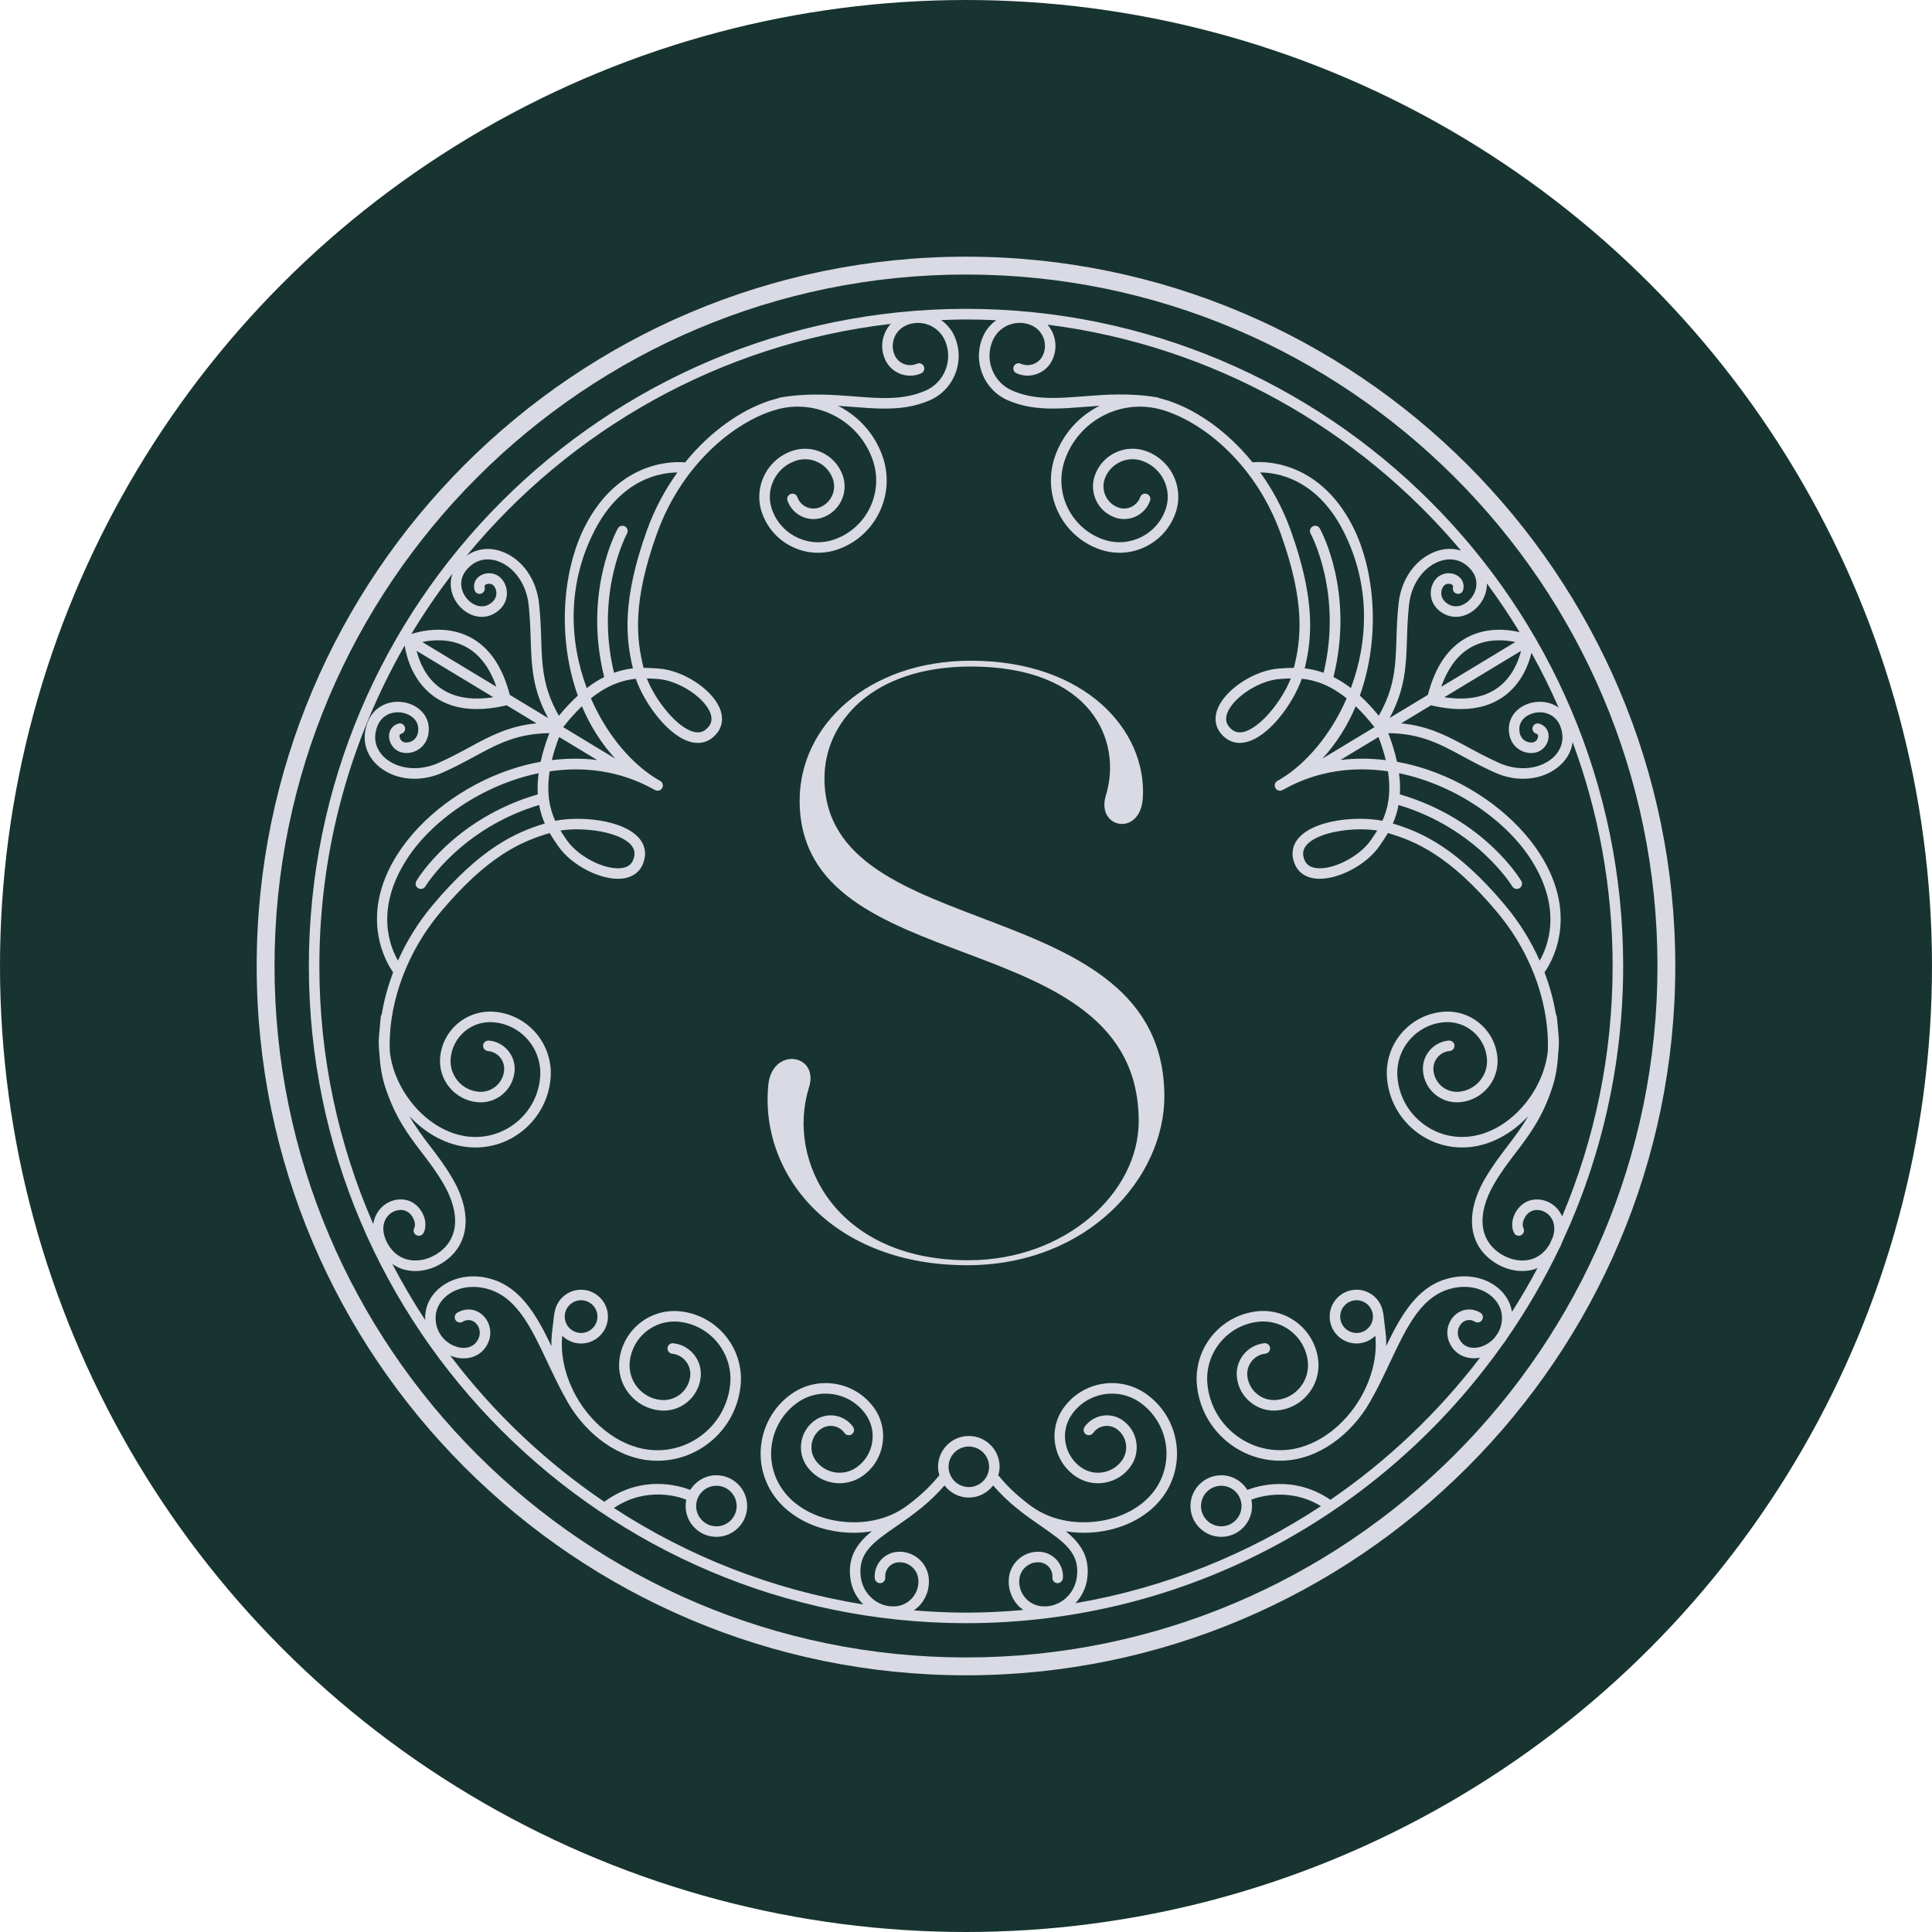
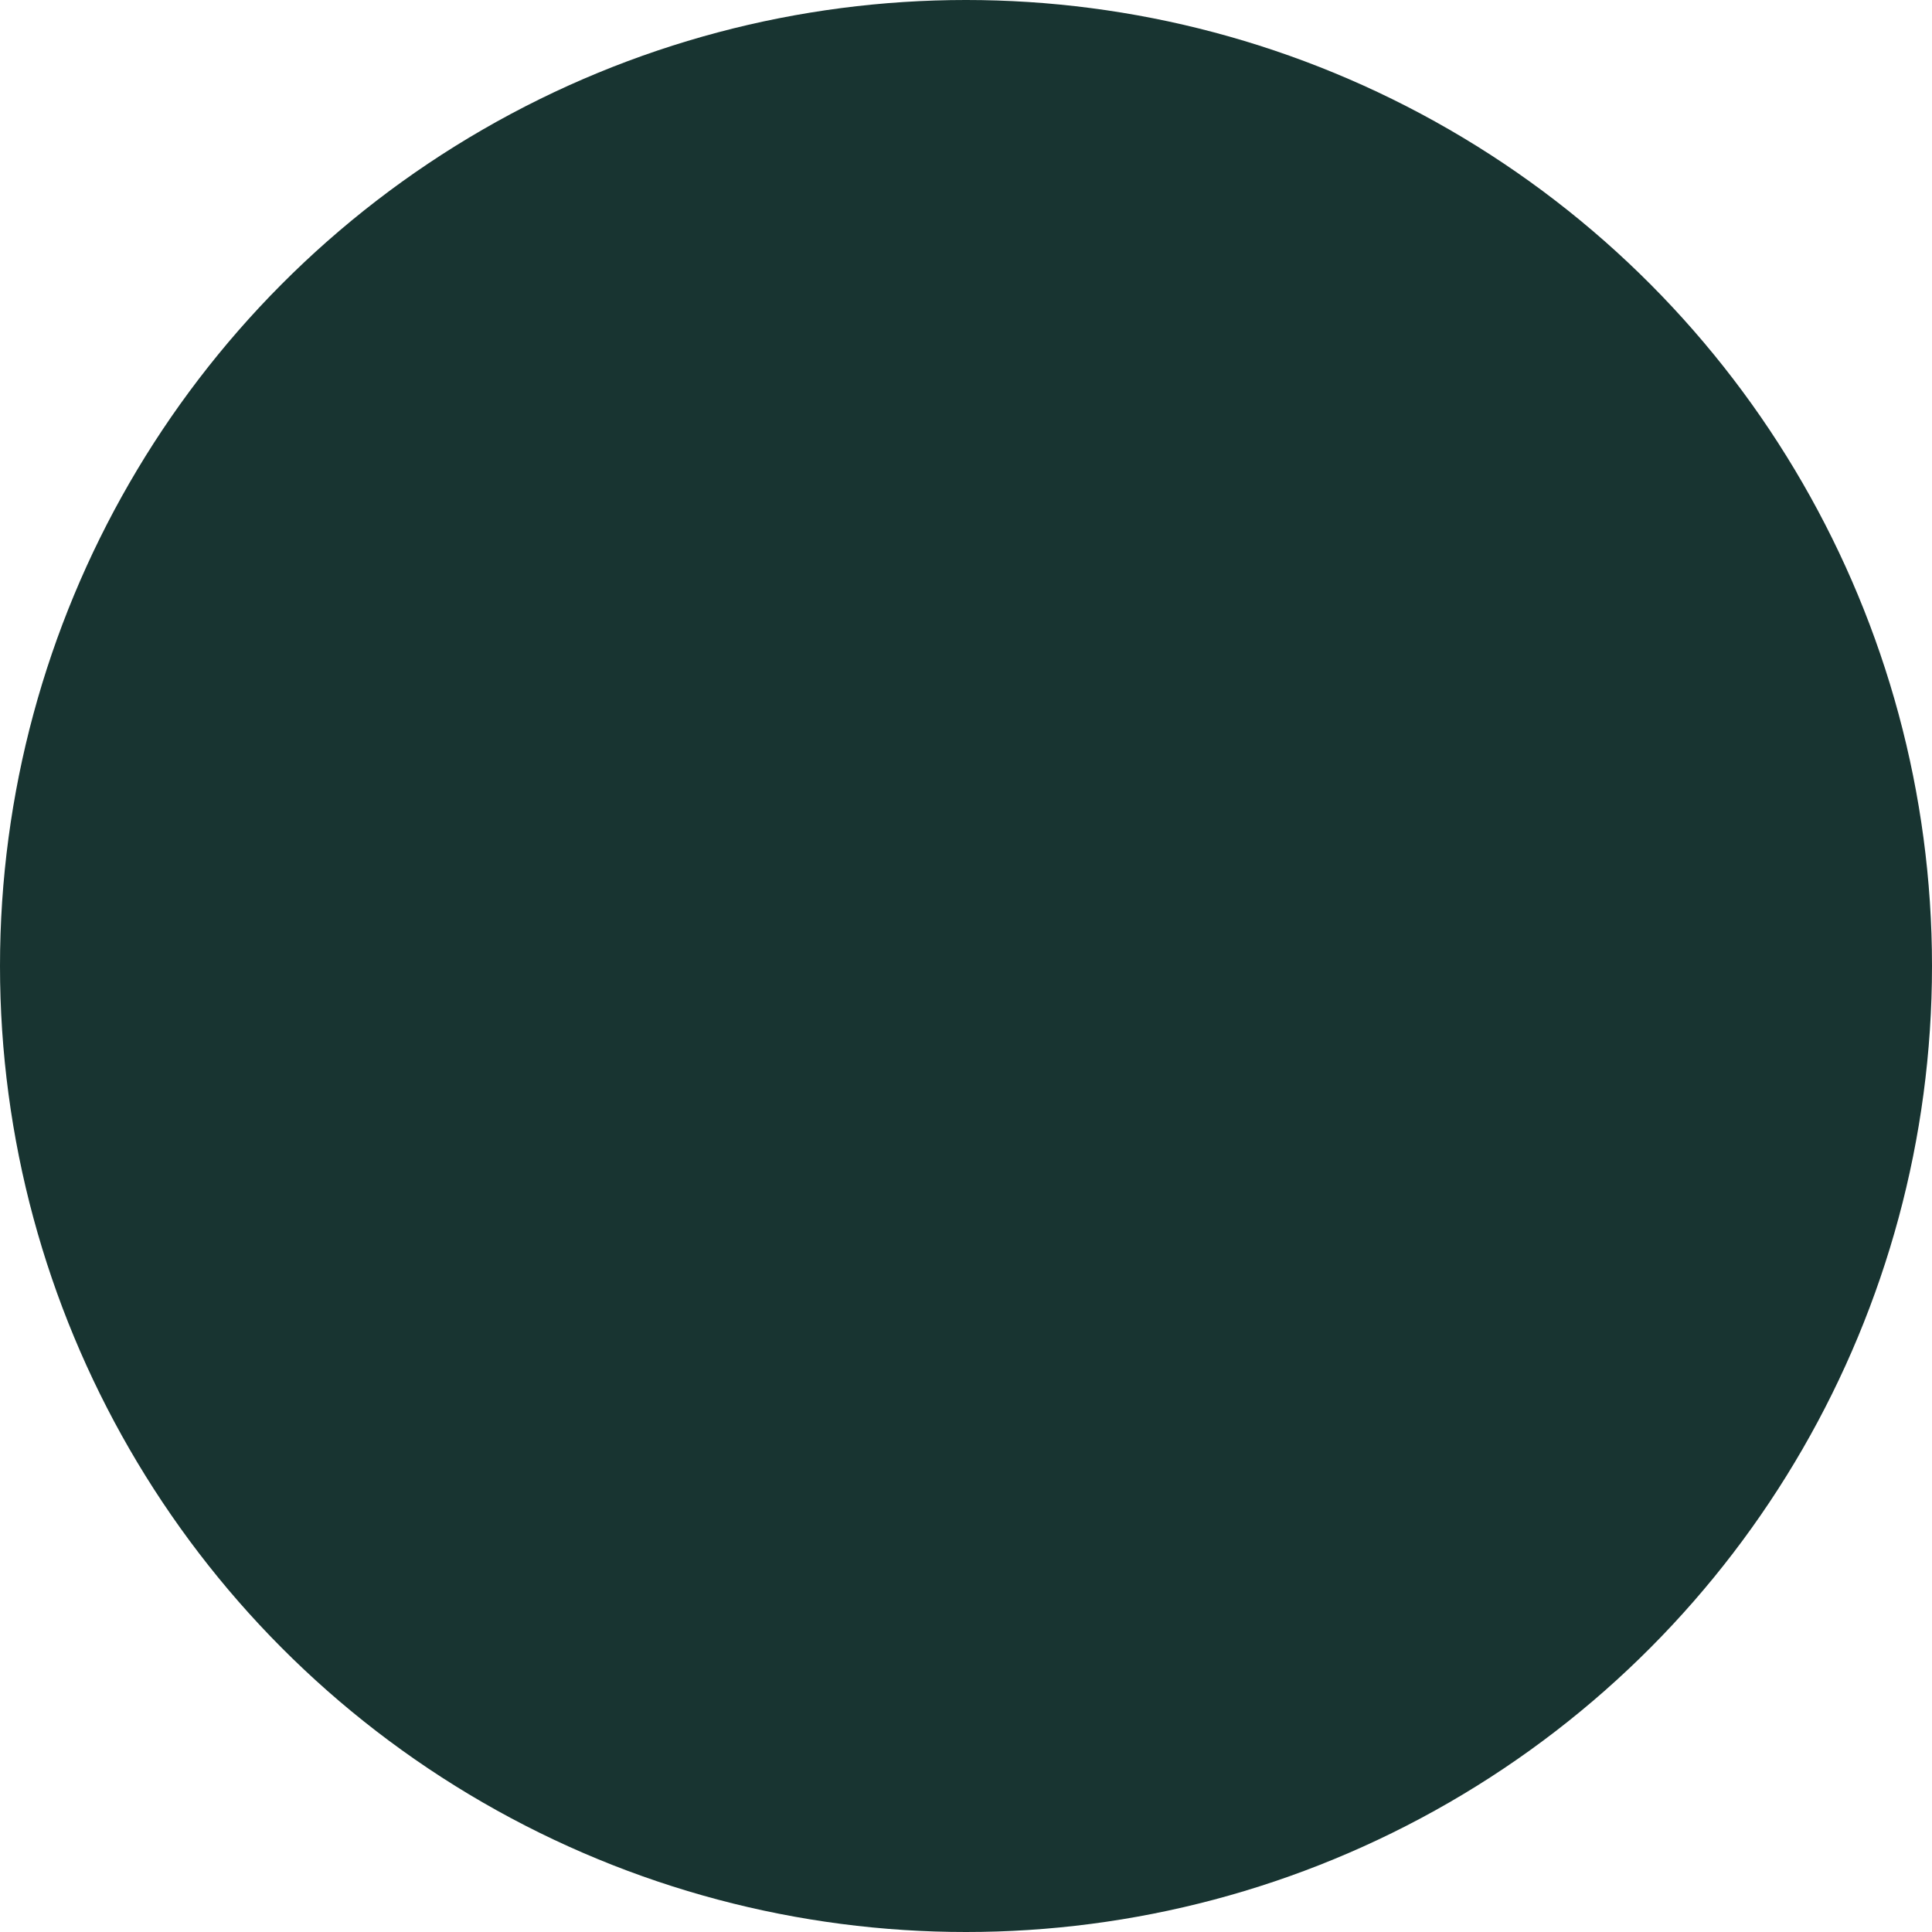
<svg xmlns="http://www.w3.org/2000/svg" width="107" height="107" viewBox="0 0 107 107">
  <g>
    <ellipse cx="53.5" cy="53.5" fill="rgb(24,52,49)" rx="53.5" ry="53.5" />
    <g>
-       <path fill="rgb(217,218,228)" fill-rule="evenodd" d="M92.783 53.5c0 21.661-17.622 39.283-39.283 39.283-21.661 0-39.284-17.622-39.284-39.283 0-21.661 17.623-39.284 39.284-39.284s39.283 17.623 39.283 39.284zm-.987 0c0-21.117-17.179-38.296-38.296-38.296-21.117 0-38.296 17.18-38.296 38.296 0 21.116 17.18 38.295 38.296 38.295 21.116 0 38.296-17.179 38.296-38.295z" />
-       <path fill="rgb(217,218,228)" fill-rule="evenodd" d="M53.54 70.073c6.778 0 10.946-4.9 10.946-9.343 0-11.496-18.824-8.29-18.824-17.633 0-3.069 2.61-6.183 8.106-6.183 6.686 0 8.427 4.122 7.465 7.19-.504 1.786 1.923 2.244 2.061.091.229-3.756-3.206-7.603-9.526-7.603-5.679 0-9.481 3.573-9.481 7.74 0 10.213 18.778 6.595 18.778 17.77 0 3.939-4.03 7.694-9.435 7.694-7.328 0-10.076-5.496-8.839-9.526.641-1.924-2.061-2.336-2.244-.137-.458 5.038 3.664 9.938 10.992 9.938l0.0 0z" />
-       <path fill="rgb(217,218,228)" fill-rule="evenodd" d="M53.5 89.896c12.26 0 23.115-6.099 29.712-15.416.086-.099.161-.208.229-.321 1.097-1.585 2.075-3.259 2.914-5.013.009-.016.021-.028.029-.045.055-.104.092-.205.13-.305 2.165-4.654 3.382-9.834 3.382-15.295 0-20.068-16.327-36.396-36.395-36.396-20.068 0-36.396 16.328-36.396 36.396 0 20.068 16.327 36.395 36.396 36.395zm-28.173-17.196c.506-.303 1.107-.211 1.497.228.355.399.512 1.12.019 1.757-.364.471-.999.656-1.656.478-.087-.023-.17-.056-.252-.089 2.383 3.147 5.269 5.892 8.543 8.107.015-.017.027-.036.047-.05 2.077-1.489 4.161-.829 4.705-.614.301-.486.834-.812 1.446-.812.94 0 1.705.765 1.705 1.705 0 .94-.765 1.705-1.705 1.705s-1.705-.765-1.705-1.705c0-.122.014-.24.038-.354-.445-.176-2.212-.74-4.01.461 4.103 2.675 8.782 4.535 13.811 5.341-.38-.378-.647-.883-.718-1.467-.146-1.19.392-1.929 1.189-2.584-.324.053-.656.083-.994.083-.281 0-.565-.019-.85-.057-1.51-.202-2.809-.925-3.564-1.986-1.292-1.815-.867-4.345.949-5.638 1.48-1.053 3.539-.705 4.591.773.861 1.21.578 2.894-.632 3.755-.482.342-1.067.477-1.65.379-.582-.098-1.092-.417-1.435-.899-.283-.397-.394-.881-.313-1.363.081-.481.345-.902.742-1.186.33-.235.734-.329 1.134-.26.401.067.751.287.986.618.093.131.063.312-.068.406-.131.093-.313.063-.406-.068-.299-.422-.886-.52-1.308-.22-.271.193-.451.479-.506.808-.055.328.021.658.214.929.521.732 1.54.903 2.273.383.459-.327.764-.813.857-1.369.094-.556-.035-1.115-.362-1.574-.866-1.217-2.561-1.502-3.78-.636-1.554 1.107-1.919 3.272-.812 4.826.661.93 1.816 1.566 3.166 1.746 1.341.182 2.656-.109 3.614-.792.008-.005.017-.006.025-.011.618-.458 1.255-.994 1.835-1.706.012-.014.027-.022.041-.034-.045-.153-.077-.312-.077-.479 0-.94.765-1.705 1.705-1.705s1.705.765 1.705 1.705c0 .167-.032.327-.077.48.013.011.029.019.04.033.58.712 1.217 1.249 1.835 1.706.008.005.017.006.025.011.958.682 2.274.974 3.614.792 1.351-.18 2.505-.816 3.166-1.746 1.106-1.554.742-3.719-.812-4.826-1.218-.867-2.913-.582-3.78.636-.327.459-.456 1.019-.362 1.574.094.556.398 1.042.857 1.369.732.521 1.751.35 2.273-.383.193-.271.269-.601.214-.929-.055-.329-.235-.615-.506-.808-.421-.3-1.009-.202-1.308.22-.094.131-.275.161-.406.068-.131-.093-.161-.275-.068-.406.236-.331.586-.55.986-.618.4-.069.803.025 1.134.26.398.284.661.705.742 1.186.081.482-.03.966-.313 1.363-.343.482-.852.801-1.435.899-.584.1-1.169-.037-1.65-.379-1.21-.861-1.493-2.545-.632-3.755 1.052-1.479 3.111-1.826 4.591-.773 1.816 1.293 2.242 3.822.949 5.638-.755 1.061-2.054 1.784-3.564 1.986-.285.038-.569.057-.85.057-.338 0-.67-.03-.994-.083.796.656 1.334 1.394 1.189 2.584-.067.55-.31 1.029-.656 1.399 4.95-.848 9.555-2.712 13.593-5.374-1.726-1.053-3.419-.527-3.853-.36.024.114.038.232.038.354 0 .94-.765 1.705-1.705 1.705-.94 0-1.705-.765-1.705-1.705 0-.94.765-1.705 1.705-1.705.612 0 1.145.327 1.446.812.535-.211 2.561-.848 4.602.547 3.163-2.167 5.96-4.828 8.284-7.87-.599.111-1.163-.076-1.499-.509-.494-.637-.336-1.357.019-1.757.39-.438.992-.531 1.497-.228.138.083.182.262.1.4-.083.137-.26.183-.4.1-.317-.191-.602-.064-.763.115-.207.233-.285.638.006 1.014.222.287.613.389 1.045.271.268-.072.57-.244.807-.518.057-.081.116-.161.173-.243.105-.179.185-.387.217-.631.068-.512-.109-.995-.501-1.36-.526-.492-1.328-.687-2.147-.519-1.762.358-2.579 2.09-3.525 4.094-.287.607-.583 1.236-.921 1.859-.004.007-.012.01-.016.017-.945 1.874-2.717 3.358-4.656 3.571-.171.019-.342.028-.51.028-2.328 0-4.338-1.757-4.599-4.123-.227-2.062 1.265-3.924 3.327-4.151 1.676-.184 3.2 1.032 3.385 2.714.074.667-.117 1.323-.537 1.846-.419.524-1.018.853-1.685.926-.549.062-1.089-.096-1.52-.442-.431-.345-.702-.838-.762-1.387-.05-.455.08-.901.366-1.259.286-.356.694-.581 1.149-.631.157-.022.304.098.321.257.018.16-.098.304-.257.321-.3.033-.569.181-.758.417-.189.235-.275.531-.242.831.043.395.238.748.548.997.309.248.697.362 1.092.317.512-.056.972-.309 1.295-.711.323-.402.469-.906.413-1.418-.15-1.363-1.385-2.351-2.743-2.199-1.743.192-3.004 1.767-2.812 3.509.244 2.218 2.248 3.824 4.467 3.58 1.757-.194 3.362-1.547 4.213-3.254.004-.011.004-.022.01-.033.021-.039.039-.078.06-.116.429-.917.642-1.924.544-2.909-.268.262-.635.426-1.039.426-.821 0-1.489-.668-1.489-1.489 0-.821.668-1.489 1.489-1.489.742 0 1.354.547 1.465 1.258.005.016.014.03.016.047l.134 1.133c.025.225.031.452.027.678.872-1.81 1.798-3.412 3.635-3.786 1.001-.203 1.997.044 2.66.664.369.345.595.77.67 1.232.502-.79.977-1.599 1.417-2.43-.065.025-.126.059-.195.079-.21.06-.429.09-.652.09-.471 0-.956-.132-1.395-.389-1.577-.919-1.831-2.734-.664-4.736.407-.698.831-1.252 1.24-1.789.402-.526.791-1.042 1.147-1.664-.931.999-2.108 1.619-3.294 1.72-.121.01-.242.015-.362.015-.985 0-1.929-.344-2.691-.986-.855-.721-1.377-1.731-1.472-2.846-.159-1.872 1.235-3.524 3.107-3.683.739-.062 1.462.166 2.03.646.568.479.917 1.151.98 1.892.106 1.256-.828 2.364-2.084 2.471-1.04.087-1.951-.684-2.04-1.72-.035-.417.094-.823.364-1.143.27-.32.648-.516 1.065-.552.162-.006.301.105.315.266.013.16-.106.301-.266.315-.262.022-.5.145-.67.346-.17.202-.251.457-.229.719.061.716.684 1.253 1.41 1.189.935-.079 1.632-.905 1.552-1.841-.103-1.209-1.177-2.112-2.38-2.007-1.552.132-2.707 1.501-2.575 3.054.081.959.531 1.829 1.267 2.449.735.621 1.667.919 2.628.836 1.183-.1 2.365-.797 3.242-1.912.682-.867 1.095-1.875 1.192-2.859.083-2.235-.69-5.138-2.817-7.674-2.612-3.114-4.488-3.918-6.04-4.373-.144.247-.294.465-.431.665l-.031.045c-.752 1.096-2.419 1.942-3.565 1.81-.555-.063-.961-.358-1.145-.83-.207-.533-.121-1.032.251-1.441.904-.997 3.234-1.202 4.614-.928.3-.656.497-1.52.308-2.74-1.903-.278-3.894-.038-5.735.983l-.023.014c-.003.001-.005.001-.008.002-.022.013-.045.023-.068.036-.141.08-.318.032-.397-.108-.08-.14-.031-.317.108-.397.033-.019.067-.036.101-.054 1.468-.859 2.856-2.492 3.736-4.518-.944-.755-1.776-1.015-2.485-1.084-.459 1.328-1.809 3.239-3.126 3.519-.107.022-.212.034-.314.034-.411 0-.772-.185-1.057-.543-.315-.396-.364-.896-.14-1.407.464-1.058 2.034-2.071 3.359-2.168l.055-.004c.24-.017.502-.037.786-.037.395-1.568.646-3.594-.728-7.42-1.349-3.754-4.149-6.081-6.396-6.812-.097-.033-.194-.06-.291-.085-.046-.012-.091-.025-.137-.036-2.154-.494-4.389.704-5.133 2.837-.628 1.802.326 3.779 2.128 4.407.683.239 1.419.196 2.071-.118.652-.314 1.143-.865 1.381-1.548.186-.532.153-1.104-.092-1.612-.245-.507-.673-.889-1.205-1.075-.847-.296-1.78.154-2.076 1.002-.109.314-.09.652.055.952.145.3.397.526.712.635.487.167 1.024-.089 1.195-.577.053-.152.218-.233.371-.179.152.053.232.219.179.371-.276.791-1.144 1.211-1.936.935-.461-.161-.832-.492-1.044-.931-.213-.44-.241-.936-.08-1.396.401-1.151 1.663-1.763 2.817-1.36.679.237 1.225.724 1.537 1.372.313.647.354 1.378.118 2.057-.29.831-.886 1.499-1.678 1.881-.453.219-.94.329-1.428.329-.365 0-.732-.062-1.087-.186-2.104-.734-3.219-3.044-2.486-5.149.443-1.27 1.353-2.245 2.47-2.805-.29.019-.576.041-.86.063-.587.046-1.16.091-1.724.091-.848 0-1.673-.102-2.487-.455-.656-.285-1.162-.81-1.423-1.478-.264-.673-.249-1.409.043-2.071.163-.371.422-.667.729-.89-.556-.026-1.115-.042-1.677-.042-.461 0-.917.018-1.374.035.311.223.574.522.739.898.292.662.308 1.398.043 2.071-.261.668-.767 1.193-1.423 1.478-.814.354-1.639.455-2.487.455-.564 0-1.137-.045-1.724-.091-.283-.022-.569-.044-.859-.063 1.116.561 2.026 1.535 2.469 2.805.734 2.105-.381 4.415-2.486 5.149-.355.124-.722.186-1.087.186-.489 0-.975-.11-1.428-.329-.792-.382-1.388-1.05-1.678-1.881-.237-.679-.195-1.41.118-2.057.312-.647.859-1.135 1.537-1.372 1.152-.401 2.415.208 2.817 1.36.161.46.133.957-.08 1.396-.212.439-.583.771-1.044.931-.791.276-1.661-.144-1.937-.935-.053-.152.027-.318.179-.371.152-.054.318.027.371.179.171.489.707.746 1.196.577.314-.109.566-.335.711-.635.145-.299.164-.638.055-.952-.296-.848-1.229-1.298-2.076-1.002-.532.186-.96.567-1.205 1.075-.245.508-.278 1.08-.092 1.612.239.684.729 1.234 1.381 1.548.652.315 1.388.358 2.071.118 1.802-.628 2.756-2.605 2.128-4.407-.745-2.133-2.975-3.332-5.129-2.839-.048.012-.097.025-.146.039-.096.025-.192.052-.287.084-2.246.732-5.045 3.058-6.394 6.812-1.374 3.826-1.124 5.851-.734 7.42.289 0 .552.02.792.037l.055.004c1.325.097 2.895 1.11 3.359 2.168.224.511.175 1.011-.14 1.407-.285.359-.646.543-1.057.543-.102 0-.206-.012-.314-.034-1.317-.28-2.667-2.191-3.126-3.519-.709.07-1.541.33-2.485 1.084.881 2.026 2.269 3.659 3.737 4.518.033.018.068.035.101.054.139.08.188.257.108.397-.079.139-.256.188-.397.108-.022-.013-.045-.023-.068-.036-.003-.001-.005-.001-.008-.002l-.023-.014c-1.841-1.021-3.833-1.261-5.735-.982-.189 1.22.008 2.083.308 2.739 1.378-.273 3.709-.069 4.614.928.372.409.458.908.251 1.441-.184.472-.59.767-1.145.83-1.142.131-2.813-.713-3.565-1.81l-.031-.045c-.137-.2-.287-.418-.431-.665-1.552.454-3.428 1.258-6.04 4.373-2.132 2.542-2.904 5.452-2.817 7.688.1.979.512 1.982 1.191 2.846.877 1.114 2.059 1.811 3.242 1.911.958.083 1.893-.215 2.628-.836.736-.62 1.186-1.49 1.267-2.449.132-1.552-1.023-2.922-2.575-3.054-1.213-.109-2.277.797-2.38 2.007-.08.936.617 1.762 1.552 1.841.721.06 1.35-.473 1.41-1.189.023-.262-.059-.517-.229-.719-.17-.201-.407-.324-.67-.346-.16-.014-.279-.155-.266-.315.014-.16.156-.272.315-.266.418.036.795.231 1.065.552.27.32.399.726.364 1.143-.088 1.036-.997 1.805-2.04 1.72-1.255-.106-2.19-1.215-2.084-2.471.063-.741.411-1.413.98-1.892.568-.48 1.29-.708 2.03-.646 1.872.159 3.265 1.812 3.107 3.683-.095 1.114-.618 2.125-1.472 2.846-.762.643-1.706.986-2.691.986-.12 0-.241-.004-.362-.015-1.187-.101-2.363-.721-3.294-1.72.356.623.745 1.138 1.147 1.664.409.537.833 1.091 1.24 1.789 1.167 2.002.913 3.817-.664 4.737-.44.256-.925.389-1.395.389-.223 0-.442-.03-.652-.09-.228-.065-.432-.174-.624-.304.557 1.068 1.164 2.105 1.823 3.107-.034-.636.207-1.229.694-1.684.663-.619 1.66-.868 2.66-.664 1.837.374 2.763 1.976 3.635 3.786-.004-.226.003-.452.027-.676l.134-1.136c.002-.017.011-.031.016-.046.112-.711.723-1.258 1.465-1.258.821 0 1.489.668 1.489 1.489 0 .821-.668 1.489-1.489 1.489-.404 0-.77-.163-1.039-.426-.099.981.114 1.987.54 2.902.022.041.041.083.063.124.006.011.006.023.011.035.852 1.707 2.457 3.059 4.213 3.252 2.223.24 4.222-1.362 4.467-3.58.192-1.743-1.07-3.317-2.813-3.509-1.369-.153-2.594.836-2.743 2.199-.056.512.09 1.016.413 1.418.323.402.782.655 1.294.711.819.084 1.55-.5 1.64-1.314.033-.3-.053-.595-.242-.831-.189-.236-.458-.383-.758-.417-.16-.018-.275-.162-.257-.321.017-.159.166-.279.321-.257.455.05.863.274 1.149.631.286.357.416.804.366 1.258-.125 1.133-1.148 1.96-2.282 1.829-.667-.073-1.266-.402-1.685-.925-.419-.524-.61-1.18-.537-1.847.185-1.682 1.699-2.899 3.385-2.713 2.062.228 3.554 2.09 3.327 4.151-.261 2.366-2.271 4.123-4.599 4.123-.169 0-.339-.009-.51-.028-1.939-.214-3.712-1.698-4.656-3.572-.004-.006-.012-.009-.016-.016-.338-.623-.634-1.252-.921-1.859-.946-2.004-1.763-3.736-3.525-4.094-.82-.168-1.621.027-2.147.519-.391.366-.569.849-.501 1.36.109.819.714 1.262 1.198 1.393.432.117.823.015 1.045-.272.292-.376.213-.78.006-1.014-.161-.18-.445-.306-.763-.115-.14.082-.317.037-.4-.1-.082-.138-.038-.316.1-.399zM49.332 17.938c-.147.163-.268.35-.349.561-.177.455-.166.952.031 1.398.164.372.462.658.841.805.379.147.792.138 1.163-.026.148-.064.214-.236.149-.383-.065-.148-.238-.214-.383-.149-.23.101-.484.106-.718.016-.233-.091-.417-.267-.519-.497-.134-.305-.141-.643-.021-.953.12-.311.355-.555.659-.689.399-.175.84-.185 1.247-.027.405.158.726.464.901.862.229.52.241 1.097.034 1.625-.205.523-.6.934-1.113 1.156-1.223.53-2.479.433-3.933.318-1.219-.095-2.584-.202-4.116.062-.037.006-.071.021-.101.039l-.035.009c-.046.011-.091.024-.137.036-.108.029-.216.06-.326.096-.021.007-.043.011-.064.019-.005.002-.009.006-.015.008-1.485.504-3.178 1.647-4.584 3.386-.432-.047-3.611-.238-5.54 3.526-1.245 2.428-1.56 6.148-.402 9.391-.338.308-.688.675-1.049 1.114-.882-1.544-.931-2.745-.978-4.23-.02-.622-.04-1.264-.122-2.001-.144-1.302-.891-2.384-1.949-2.823-.729-.303-1.473-.229-2.063.193C31.581 23.802 39.905 19.036 49.332 17.938zm6.55.054c.406-.157.848-.148 1.247.027.304.135.539.379.659.689.12.31.113.648-.022.953-.101.229-.285.405-.518.497-.233.09-.488.085-.718-.016-.146-.064-.319.001-.383.149-.065.147.001.318.149.383.372.164.784.173 1.163.026.378-.147.677-.433.84-.805.197-.446.208-.943.031-1.398-.075-.193-.185-.363-.315-.516 9.157 1.158 17.246 5.78 22.905 12.516-.472-.152-.995-.129-1.511.085-1.058.439-1.805 1.521-1.949 2.824-.081.737-.102 1.379-.121 2.001-.046 1.485-.096 2.686-.978 4.23-.361-.438-.711-.806-1.049-1.114 1.157-3.243.842-6.962-.402-9.391-1.93-3.765-5.109-3.573-5.54-3.526-1.406-1.738-3.098-2.881-4.583-3.385-.006-.002-.009-.007-.015-.009-.022-.008-.044-.012-.066-.02-.109-.035-.215-.065-.321-.094-.047-.012-.094-.026-.14-.037l-.033-.009c-.031-.019-.065-.033-.102-.04-1.525-.263-2.883-.158-4.116-.062-1.456.115-2.71.212-3.933-.318-.512-.223-.908-.633-1.113-1.156-.207-.528-.195-1.105.034-1.625.176-.398.496-.704.901-.862zm-21.875 19.269c.37-.133.72-.208 1.046-.245-.395-1.637-.62-3.757.778-7.649.435-1.21 1.019-2.275 1.685-3.2-.888.001-3.102.319-4.596 3.232-1.524 2.973-1.393 6.115-.424 8.708.335-.257.657-.456.966-.611-1.17-4.692.676-8.086.756-8.229.078-.141.256-.19.395-.112.141.078.191.255.113.396-.018.033-1.783 3.3-.72 7.712zm38.692-8.107c.139-.078.317-.029.395.112.08.143 1.926 3.538.756 8.229.309.156.631.354.966.611.969-2.592 1.1-5.734-.424-8.708-1.494-2.913-3.708-3.23-4.596-3.232.666.924 1.25 1.989 1.685 3.2 1.399 3.892 1.173 6.012.778 7.649.326.037.676.112 1.046.245 1.063-4.412-.702-7.679-.72-7.711-.078-.141-.027-.317.113-.396zm8.227 4.375c.41-.143.751-.553.827-1.0.055-.319.003-.792-.551-1.234-.434-.345-1.006-.408-1.569-.174-.849.353-1.475 1.275-1.594 2.35-.079.714-.099 1.346-.118 1.956-.046 1.458-.094 2.742-.961 4.338l2.12-1.281c.405-1.574 1.147-2.655 2.214-3.203 1.08-.555 2.211-.425 2.865-.27-.562-.929-1.168-1.828-1.81-2.699.001.104-.004.209-.022.316-.112.656-.598 1.239-1.21 1.451-.515.179-1.047.068-1.459-.304-.304-.273-.454-.657-.413-1.051.039-.366.235-.692.513-.853.317-.183.737-.162 1.02.052.234.177.331.457.258.747-.039.155-.198.25-.353.212-.156-.04-.251-.198-.212-.354.016-.065.004-.104-.044-.141-.082-.063-.25-.085-.378-.013-.114.066-.207.234-.225.409-.013.122-.001.356.223.558.325.293.657.263.879.187zm-55.94-.901c.112.656.598 1.239 1.21 1.451.513.179 1.047.068 1.459-.304.304-.273.454-.657.413-1.051-.039-.365-.235-.692-.513-.853-.318-.183-.737-.162-1.02.052-.234.177-.331.457-.258.747.039.155.195.25.353.211.156-.04.251-.197.212-.353-.016-.065-.004-.105.044-.141.083-.063.252-.085.378-.012.114.066.207.234.225.409.013.122.001.356-.223.558-.325.293-.657.262-.879.186-.41-.142-.751-.553-.827-.999-.055-.319-.003-.792.551-1.234.434-.345 1.006-.409 1.569-.174.849.353 1.475 1.275 1.594 2.35.079.714.099 1.346.118 1.956.046 1.458.094 2.742.961 4.338l-2.12-1.281c-.405-1.574-1.147-2.655-2.214-3.203-1.332-.686-2.744-.328-3.239-.165.697-1.161 1.461-2.276 2.281-3.347-.096.273-.125.562-.075.859zm2.504 5.407c-.379-1.083-.959-1.837-1.737-2.236-.863-.444-1.79-.365-2.366-.243l4.103 2.479zm52.333 0c.379-1.081.957-1.834 1.733-2.234.86-.444 1.79-.366 2.369-.245l-4.101 2.479zM22.839 67.386c-.279-.449-.768-.444-1.103-.253-.453.259-.718.884-.291 1.699.244.465.613.781 1.068.911.501.144 1.082.056 1.593-.243 1.286-.75 1.455-2.223.454-3.94-.389-.667-.801-1.207-1.2-1.729-.727-.952-1.478-1.936-2.031-3.644-.171-.527-.276-1.143-.313-1.813-.044-.35-.052-.697-.023-1.038L21.089 56.312c.005-.05.025-.094.052-.133.123-.753.333-1.538.633-2.33-.256-.35-2.025-2.999.255-6.561 1.3-2.032 3.61-3.77 6.181-4.649.578-.198 1.157-.347 1.733-.451.104-.48.262-1.007.482-1.584-1.766.022-2.828.58-4.131 1.286-.546.296-1.112.602-1.789.903-.51.227-1.041.338-1.553.338-.689 0-1.344-.202-1.868-.599-.66-.501-.976-1.227-.864-1.992.111-.767.523-1.32 1.16-1.558.622-.233 1.372-.107 1.863.314.414.355.586.87.472 1.414-.083.4-.338.724-.7.886-.336.15-.716.145-.995-.014-.318-.182-.511-.555-.469-.907.035-.292.228-.516.515-.6.154-.046.315.044.361.199.045.154-.044.316-.199.361-.064.019-.092.049-.099.109-.012.104.053.26.18.333.114.066.307.061.467-.012.111-.05.308-.179.369-.474.09-.429-.104-.701-.282-.853-.33-.283-.855-.37-1.28-.211-.303.114-.687.396-.789 1.097-.08.548.154 1.075.64 1.444.733.556 1.845.631 2.833.193.657-.291 1.211-.592 1.748-.883 1.153-.624 2.184-1.172 3.698-1.318l-1.657-1.001c-.007.002-.013.007-.02.009-.579.135-1.121.203-1.623.203-.953 0-1.763-.244-2.421-.73-1.176-.87-1.496-2.248-1.579-2.793C19.414 40.984 17.687 47.042 17.687 53.5c0 5.08 1.07 9.913 2.985 14.294.077-.53.385-.944.775-1.167.59-.336 1.426-.289 1.887.451.339.547.231 1.025.113 1.222-.082.137-.26.183-.399.1-.136-.082-.182-.256-.104-.393.01-.019.121-.258-.105-.621zm4.483-28.772c-1.231.191-2.232.011-2.977-.539-.786-.579-1.127-1.458-1.273-2.03l4.25 2.568zm52.669-0c1.232.191 2.232.012 2.977-.538.786-.579 1.127-1.458 1.273-2.03l-4.25 2.568zm5.941.369c-.622-.233-1.372-.106-1.863.314-.414.355-.586.87-.472 1.414.083.4.338.724.7.886.335.15.716.145.995-.014.318-.182.51-.555.469-.907-.035-.292-.228-.516-.515-.6-.155-.043-.316.045-.361.199-.045.154.044.316.199.361.064.019.092.049.099.109.013.104-.053.26-.18.333-.114.065-.306.06-.467-.012-.111-.05-.308-.179-.369-.474-.09-.429.104-.701.282-.853.33-.284.857-.369 1.28-.211.303.114.686.396.789 1.097.08.548-.154 1.075-.64 1.444-.733.555-1.845.632-2.833.193-.657-.292-1.212-.592-1.749-.883-1.152-.624-2.185-1.171-3.697-1.318l1.657-1.001c.007.002.013.007.02.009.579.135 1.12.203 1.623.203.953 0 1.763-.244 2.421-.729.947-.701 1.337-1.729 1.498-2.389.547.984 1.048 1.997 1.503 3.036-.118-.083-.246-.153-.387-.206zm-50.109-1.412c.203.004.393.019.569.031l.055.004c1.099.08 2.493.965 2.868 1.821.139.317.119.583-.063.811-.218.275-.471.369-.794.302-.926-.197-2.151-1.724-2.636-2.97zm33.03 2.97c.926-.197 2.151-1.724 2.636-2.97-.203.004-.393.019-.569.031l-.055.004c-1.099.08-2.493.965-2.868 1.821-.139.317-.119.583.063.811.218.275.471.37.794.302zm-36.625-1.427c.444 1.053 1.052 2.042 1.848 2.902l-2.886-1.744c.359-.458.705-.84 1.038-1.158zm43.894 1.158l-2.887 1.744c.796-.86 1.404-1.849 1.848-2.902.334.318.68.7 1.038 1.158zm13.19 13.23c0 4.913-.996 9.597-2.794 13.863-.143-.322-.376-.578-.653-.736-.589-.336-1.426-.29-1.887.451-.339.546-.231 1.025-.113 1.222.081.135.253.176.39.101.138-.077.187-.253.114-.393-.005-.01-.126-.25.105-.622.279-.448.768-.445 1.103-.254.392.224.641.724.425 1.381-.057.123-.109.247-.167.369-.244.435-.599.735-1.035.86-.503.144-1.082.055-1.593-.243-1.286-.75-1.455-2.223-.454-3.94.389-.667.801-1.207 1.2-1.729.727-.952 1.478-1.936 2.031-3.644.172-.531.277-1.151.313-1.828.042-.345.051-.689.022-1.026l-.095-1.02c-.005-.051-.026-.095-.052-.134-.123-.753-.333-1.537-.633-2.329.256-.35 2.024-2.999-.255-6.562-1.3-2.031-3.61-3.77-6.181-4.649-.578-.198-1.157-.347-1.733-.45-.104-.48-.262-1.008-.483-1.586 1.768.017 2.828.581 4.13 1.286.547.296 1.112.603 1.79.903.51.227 1.041.338 1.553.338.689 0 1.344-.202 1.868-.6.495-.376.797-.878.869-1.429 1.431 3.865 2.215 8.042 2.215 12.398zm-58.748-11.404c.853-.104 1.695-.107 2.513-.005l-2.111-1.275c-.176.462-.308.888-.403 1.28zm46.184 0c-.094-.393-.227-.818-.403-1.28l-2.111 1.275c.818-.102 1.661-.099 2.513.005zm.779 1.896c4.642 1.354 6.645 4.659 6.728 4.8.081.138.036.316-.102.398-.047.028-.098.041-.148.041-.1 0-.197-.05-.251-.142-.02-.032-1.952-3.203-6.299-4.508-.071.387-.182.727-.315 1.027 1.613.483 3.558 1.356 6.216 4.525.826.985 1.452 2.026 1.915 3.067.446-.768 1.287-2.839-.477-5.598-1.367-2.138-4.178-4.138-7.312-4.781.057.43.068.817.046 1.17zm-47.741 0c-4.642 1.354-6.645 4.659-6.728 4.8-.081.138-.036.316.102.398.047.028.098.041.148.041.1 0 .197-.05.251-.142.019-.032 1.952-3.203 6.299-4.508.071.387.183.727.315 1.027-1.613.483-3.558 1.356-6.216 4.525-.826.985-1.452 2.026-1.915 3.067-.446-.768-1.287-2.839.477-5.598 1.367-2.138 4.179-4.137 7.312-4.78-.057.43-.068.817-.046 1.17zm5.146 2.783c-.637-.701-2.572-.989-3.893-.78.106.173.214.33.314.476l.031.046c.623.909 2.086 1.669 3.018 1.561.344-.04.563-.191.669-.463.128-.327.083-.593-.139-.839zm41.342-.781c-.107.173-.214.331-.314.477l-.031.046c-.623.909-2.086 1.669-3.018 1.56-.344-.04-.563-.191-.669-.463-.128-.327-.083-.594.139-.839.5-.551 1.803-.847 2.98-.847.32 0 .631.021.913.066zm-44.998 26.921c0-.5.406-.906.906-.906.5 0 .907.406.907.906s-.407.907-.907.907c-.5 0-.906-.407-.906-.907zm43.855.907c.5 0 .906-.407.906-.907s-.406-.906-.906-.906c-.5 0-.907.406-.907.906s.407.907.907.907zm-21.474 6.289c-.619 0-1.122.503-1.122 1.122 0 .619.503 1.123 1.122 1.123.619 0 1.122-.503 1.122-1.123 0-.619-.503-1.122-1.122-1.122zm4.048 8.849c-.366-.031-.698-.203-.934-.484-.236-.281-.35-.637-.318-1.003.024-.277.154-.528.366-.707.213-.179.479-.267.759-.241.426.037.742.413.706.838-.013.16.105.301.266.315.149.014.301-.105.315-.266.064-.745-.491-1.403-1.237-1.468-.429-.035-.852.097-1.184.375-.332.28-.535.671-.572 1.103-.044.521.116 1.027.453 1.428.102.121.22.223.344.314-1.045.092-2.101.148-3.17.148-.974 0-1.935-.05-2.889-.127.137-.096.266-.204.377-.335.336-.4.497-.907.453-1.427-.037-.432-.24-.824-.572-1.104-.332-.278-.752-.411-1.184-.375-.745.065-1.3.723-1.236 1.468.014.161.165.278.315.266.161-.014.279-.155.266-.315-.037-.426.28-.802.705-.838.279-.025.547.062.76.241.213.179.343.43.366.708.032.365-.081.722-.318 1.002-.236.281-.568.453-.934.484-.956.082-1.815-.638-1.938-1.641-.161-1.315.695-1.908 1.99-2.803.84-.581 1.787-1.241 2.649-2.251.312.406.797.673 1.348.673.551 0 1.036-.267 1.347-.673.862 1.01 1.808 1.67 2.648 2.251 1.295.896 2.151 1.488 1.99 2.803-.123 1.003-.982 1.722-1.938 1.641zM39.677 82.286c-.619 0-1.122.504-1.122 1.123 0 .619.503 1.123 1.122 1.123.619 0 1.122-.503 1.122-1.123 0-.619-.503-1.123-1.122-1.123zm29.082 1.123c0 .619-.503 1.123-1.122 1.123-.619 0-1.122-.503-1.122-1.123 0-.619.503-1.123 1.122-1.123.619 0 1.122.504 1.122 1.123z" />
-     </g>
+       </g>
  </g>
</svg>